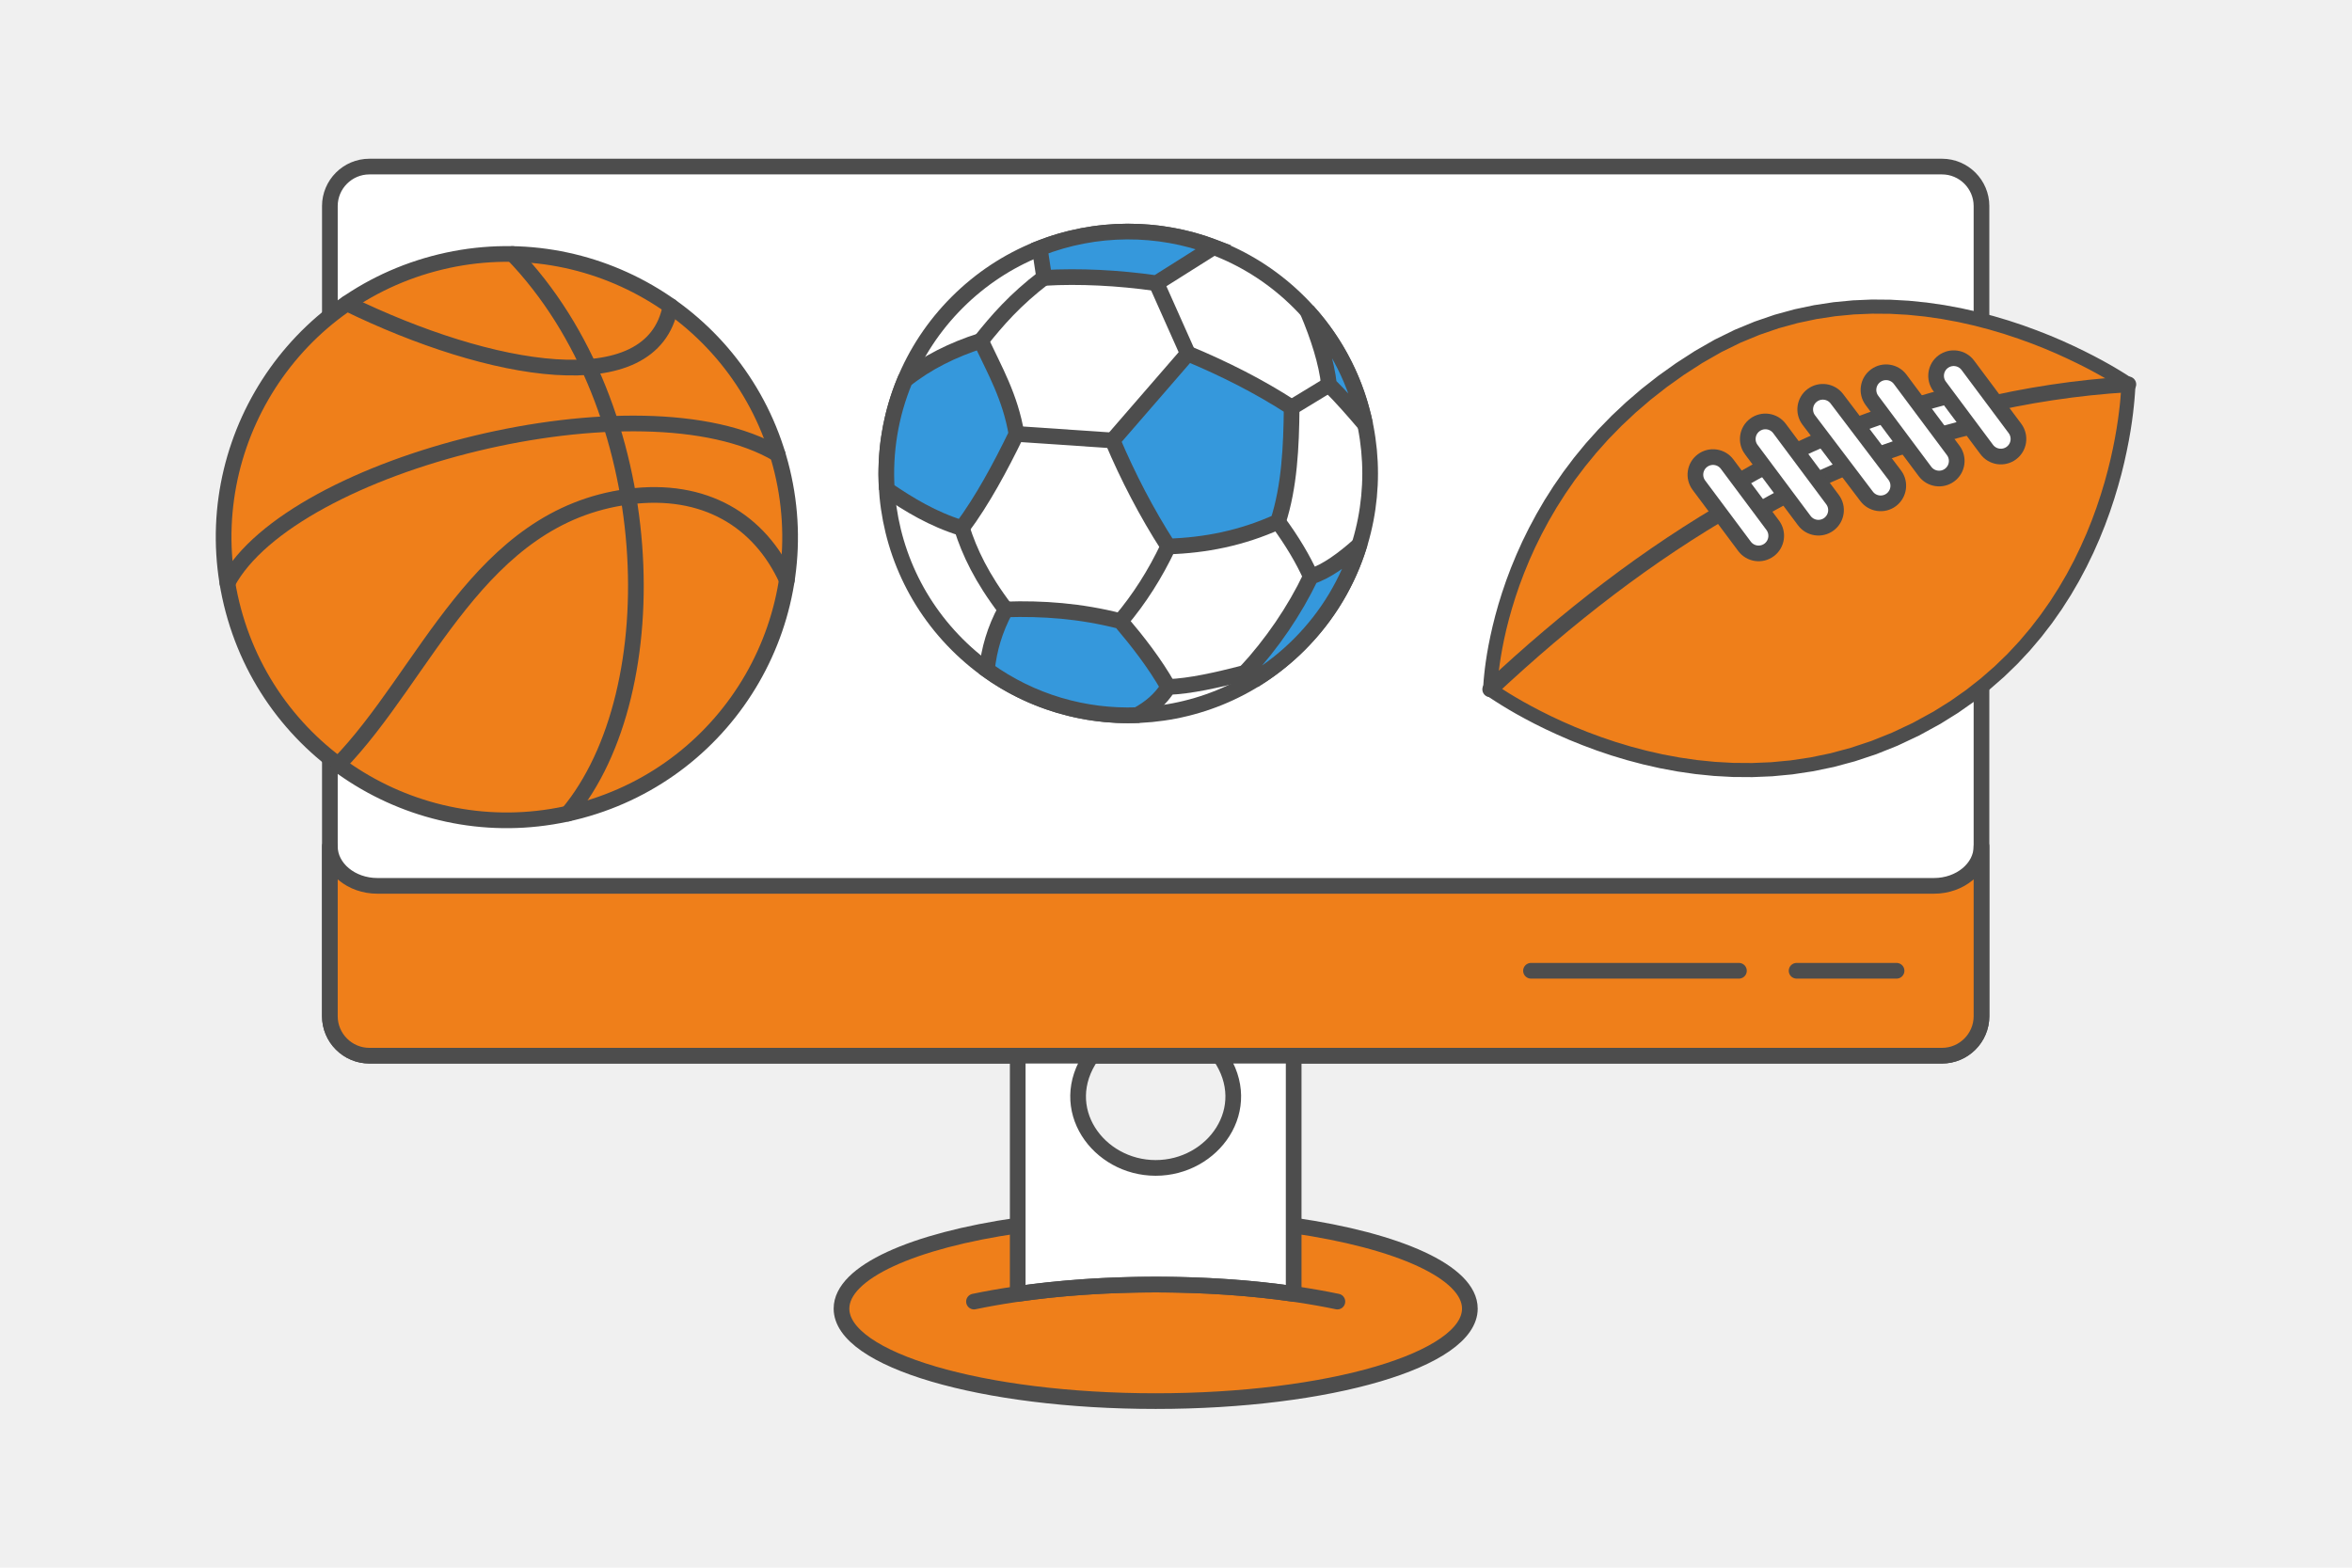
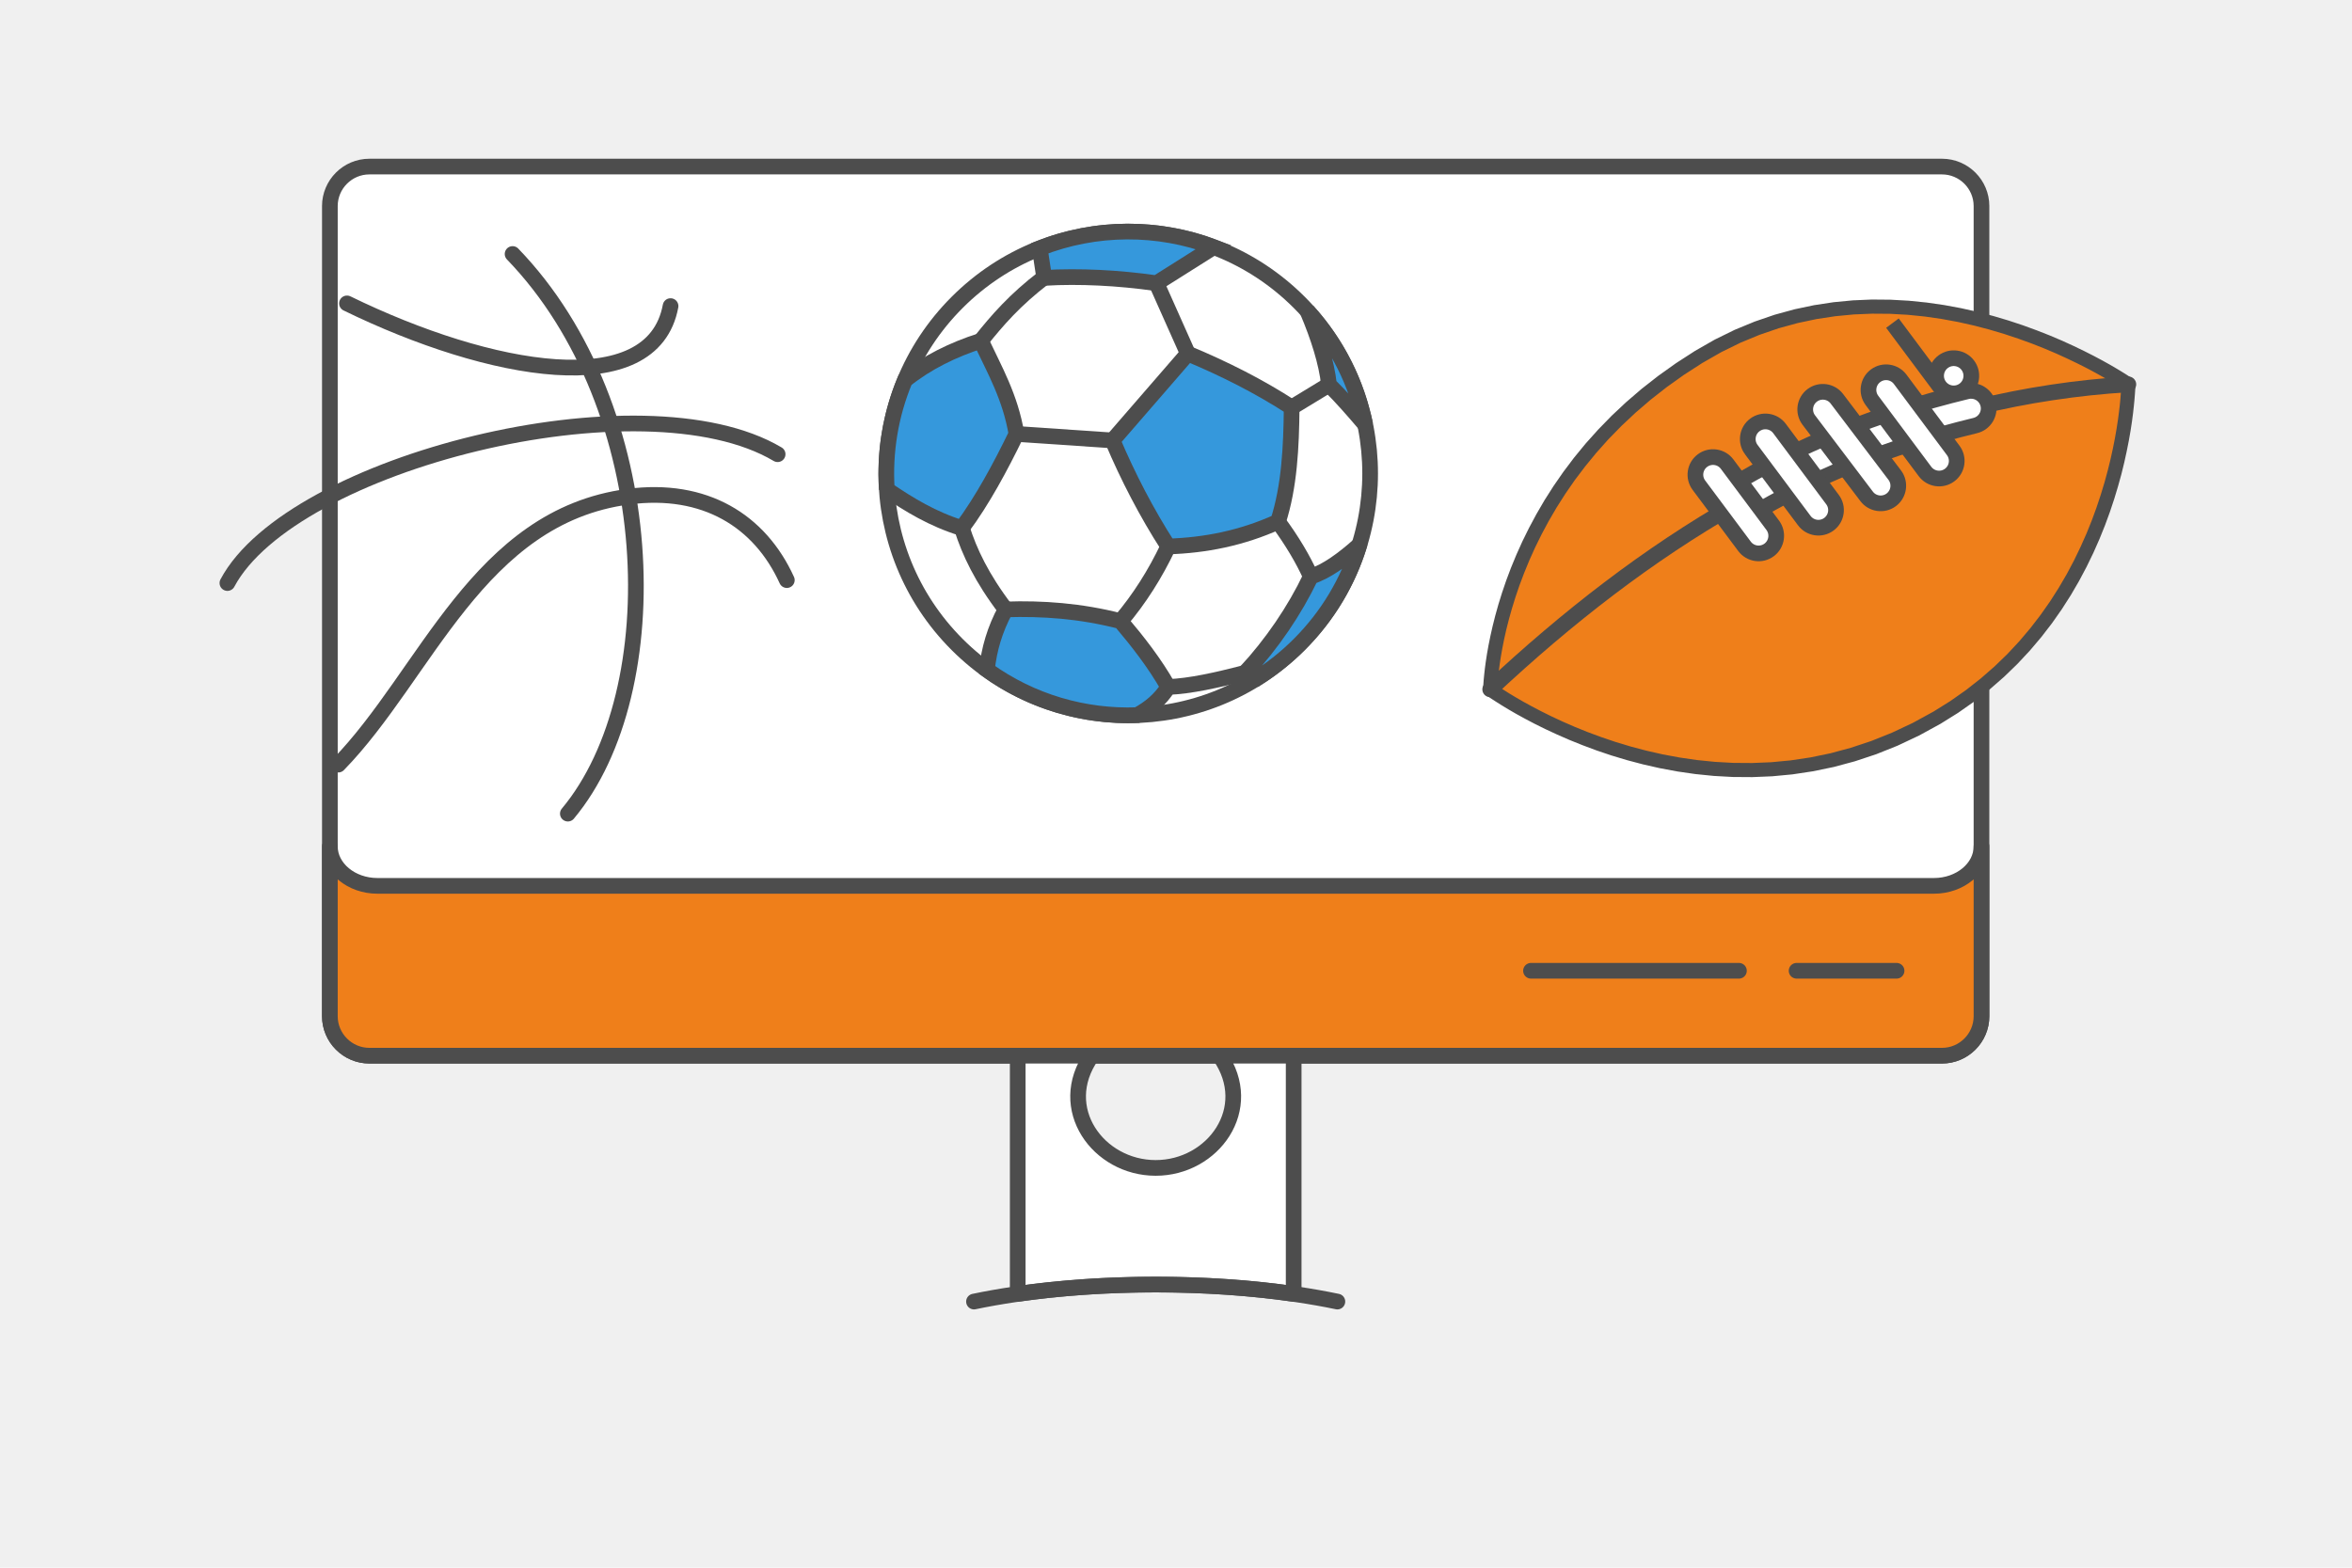
<svg xmlns="http://www.w3.org/2000/svg" xml:space="preserve" width="300px" height="200px" version="1.1" style="shape-rendering:geometricPrecision; text-rendering:geometricPrecision; image-rendering:optimizeQuality; fill-rule:evenodd; clip-rule:evenodd" viewBox="0 0 7136.5 4757.6">
  <defs>
    <style type="text/css">
   
    .str0 {stroke:#4D4D4D;stroke-width:47.6;stroke-miterlimit:2.613}
    .str2 {stroke:#4D4D4D;stroke-width:47.6;stroke-miterlimit:2.613}
    .str1 {stroke:#4D4D4D;stroke-width:47.6;stroke-linecap:round;stroke-linejoin:round;stroke-miterlimit:2.613}
    .fil3 {fill:none}
    .fil4 {fill:#3598DC}
    .fil1 {fill:#EF7F1A}
    .fil0 {fill:#F0F0F0}
    .fil2 {fill:white}
    .fil6 {fill:#4D4D4D;fill-rule:nonzero}
    .fil5 {fill:#EF7F1A;fill-rule:nonzero}
    .fil7 {fill:white;fill-rule:nonzero}
   
  </style>
  </defs>
  <g id="Layer_x0020_1">
    <g id="_2307955048784">
      <polygon class="fil0" points="7136.5,0 0,0 0,4757.6 7136.5,4757.6 " />
      <g>
        <g>
-           <path class="fil1 str0" d="M3088 3719.2l837.3 0c316.6,45.6 534.6,141.4 534.6,252.2 0,155.1 -426.8,280.7 -953.3,280.7 -526.5,0 -953.3,-125.6 -953.3,-280.7 0,-110.8 218,-206.5 534.7,-252.2z" />
          <path class="fil2 str1" d="M5892.5 3203.8l-4771.8 0c-65.9,0 -119.8,-53.9 -119.8,-119.8l0 -2458.7c0,-65.9 53.9,-119.8 119.8,-119.8l4771.8 0c65.9,0 119.8,53.9 119.8,119.8l0 2458.7c0,65.9 -53.9,119.8 -119.8,119.8z" />
          <path class="fil1 str1" d="M5892.5 3203.8l-4771.8 0c-65.9,0 -119.8,-53.9 -119.8,-119.8l0 -515.4c0,65.9 64.9,119.8 144.2,119.8l4723.1 0c79.2,0 144.1,-53.9 144.1,-119.8l0 515.4c0,65.9 -53.9,119.8 -119.8,119.8z" />
          <path class="fil2 str1" d="M3925.2 3926.8l0.1 0 0 -723 -224.5 0c111.4,159.9 -19.8,340.6 -194.2,340.6 -174.4,0 -305.6,-180.7 -194.2,-340.6l-224.4 0 0 723 0 0c126.3,-18.2 268.4,-28.4 418.6,-28.4 150.2,0 292.3,10.2 418.6,28.4z" />
          <path class="fil3 str1" d="M4057.9 3950c-155.7,-32.5 -345.9,-51.6 -551.3,-51.6 -205.4,0 -395.6,19.1 -551.3,51.6" />
          <line class="fil3 str1" x1="5451.3" y1="2946.1" x2="5754.6" y2="2946.1" />
          <line class="fil3 str1" x1="4645.4" y1="2946.1" x2="5276.3" y2="2946.1" />
        </g>
        <g>
-           <path class="fil1 str1" d="M1315.6 800.2c-458.4,122.8 -730.4,593.9 -607.6,1052.3 122.8,458.3 594,730.4 1052.3,607.5 458.4,-122.8 730.4,-593.9 607.6,-1052.3 -122.8,-458.3 -594,-730.4 -1052.3,-607.5z" />
          <path class="fil3 str1" d="M1555.3 770.8c450.7,466.4 478.5,1326.5 167.7,1698.4" />
          <path class="fil3 str1" d="M2359.5 1378.4c-409.7,-243.2 -1474.8,25.2 -1669.5,391" />
          <path class="fil3 str1" d="M2034.6 928.9c-54.4,292.7 -548.2,203.4 -981.8,-8.2" />
          <path class="fil3 str1" d="M2387.4 1760.5c-82,-180.1 -248.8,-283.7 -480.8,-253.2 -455.9,59.9 -613.8,540.2 -880.2,813.2" />
        </g>
        <g>
          <path class="fil2 str0" d="M3942.3 917.7c286.7,286.7 286.7,751.5 0,1038.2 -286.6,286.7 -751.4,286.7 -1038.1,0 -286.7,-286.7 -286.7,-751.5 0,-1038.2 286.7,-286.7 751.5,-286.7 1038.1,0z" />
          <g>
            <path class="fil4 str0" d="M3375.7 1336.6c76.2,-87.9 152.3,-175.7 228.5,-263.6 110.9,46.2 216.6,99.6 315,163.4 -1.2,120.7 -6.7,239.6 -41.4,346.9 -111,50.3 -222,71.6 -333.1,75.1 -66.3,-103.3 -121.9,-210.9 -169,-321.8z" />
            <g>
              <path class="fil4 str0" d="M2994.5 2032.7c6.3,-61.1 23.7,-122.2 56.8,-183.3 111.2,-3.5 226,4.1 348.8,35.7 52.5,62.2 103,126.6 144.6,199.7 -23.7,38.1 -56.5,65 -94.5,85.5 -159.5,5.9 -320.5,-40 -455.7,-137.6z" />
              <g>
                <path class="fil4 str0" d="M4124.6 1653.8c-49.7,44 -99.1,80.5 -147.2,96.1 -50.2,104.3 -116.3,201.7 -199.1,291.8l36.7 16.1c45.2,-28.6 87.9,-62.5 127.3,-101.9 87.5,-87.5 148.2,-191.5 182.3,-302.1z" />
                <path class="fil4 str0" d="M3154.8 753.4l13.6 89.8c108.9,-5.9 222.6,-0.4 340.6,16.3l173.7 -109.6c-169.9,-64 -358.7,-62.9 -527.9,3.5z" />
                <path class="fil4 str0" d="M3967.1 943.7c33.5,79.6 57.8,155.2 65.4,223.8 38.1,37.9 74.2,79.2 109.8,121.2 -25.6,-124.9 -84,-244.5 -175.2,-345z" />
                <path class="fil4 str0" d="M2690.8 1485.6c67.7,46 138.3,89.5 227.8,117.1 63.1,-85.4 115.9,-183.7 165.6,-285.8 -18.7,-111.6 -66.2,-194.3 -108,-282.7 -84.5,27.2 -162.4,65.1 -230.2,119.1 -44.2,105.7 -62.6,219.7 -55.2,332.3z" />
              </g>
            </g>
          </g>
          <path class="fil3 str0" d="M2918.6 1602.7c23,72.3 59.8,151 132.7,246.7" />
          <path class="fil3 str0" d="M3400.1 1885.1c57.2,-67.7 105.3,-143.4 144.6,-226.7" />
          <path class="fil3 str0" d="M3544.7 2084.8c66.3,-2.5 147.3,-20.5 233.6,-43.1" />
          <line class="fil3 str0" x1="3084.2" y1="1316.9" x2="3375.7" y2="1336.6" />
          <path class="fil3 str0" d="M2976.2 1034.2c49.2,-61.6 102.8,-124 192.2,-192.3" />
          <line class="fil3 str0" x1="3509" y1="859.5" x2="3604.2" y2="1073" />
          <line class="fil3 str0" x1="4032.5" y1="1167.5" x2="3919.2" y2="1236.4" />
          <path class="fil3 str0" d="M3877.8 1583.3c43,58.5 75.9,113.9 99.6,166.6" />
        </g>
        <g>
          <g>
            <path class="fil5" d="M6457.9 1166.4c0,0 -674,-470.6 -1304,-83 -621.9,382.5 -632.3,1008.6 -632.3,1008.6 0,0 668.7,488.9 1355.9,85.9 570.7,-334.6 580.4,-1011.5 580.4,-1011.5z" />
            <path id="1" class="fil6" d="M5165.1 1101.6l-22.4 -36.5 0 0 60.3 -34.5 60.5 -29.7 60.6 -25 60.4 -20.7 60.1 -16.5 59.8 -12.6 59.1 -9 58.5 -5.6 57.6 -2.5 56.6 0.5 55.5 3.1 54.3 5.5 52.8 7.6 51.4 9.5 49.8 11.2 47.9 12.5 46.1 13.7 44 14.6 41.9 15.3 39.7 15.6 37.2 15.8 34.6 15.8 32 15.4 29.2 14.8 26.3 14 23.3 13 20 11.7 16.7 10.1 13.3 8.3 9.7 6.3 6 4 2.3 1.5 -24.5 35.1 -1.7 -1.1 -5.5 -3.7 -9.2 -6 -12.8 -7.9 -16.1 -9.8 -19.4 -11.3 -22.6 -12.6 -25.5 -13.6 -28.4 -14.4 -31.2 -15 -33.8 -15.4 -36.2 -15.4 -38.5 -15.2 -40.8 -14.8 -42.8 -14.2 -44.8 -13.3 -46.5 -12.2 -48.3 -10.8 -49.7 -9.2 -51.1 -7.4 -52.4 -5.3 -53.6 -3 -54.5 -0.4 -55.4 2.3 -56.1 5.4 -56.8 8.6 -57.2 12.1 -57.7 15.8 -57.9 19.8 -58 24 -58.1 28.5 -58 33.2 0 0zm0 0c-10,6.2 -23.2,3.1 -29.4,-7 -6.2,-10.1 -3.1,-23.3 7,-29.5l22.4 36.5zm-630.8 973.1l-25.3 34.5 -8.8 -17.6 0.1 -2.3 0.2 -5.6 0.5 -9 0.9 -12.2 1.5 -15.3 2 -18.2 2.8 -20.9 3.6 -23.4 4.6 -25.9 5.7 -28.2 6.8 -30.2 8.1 -32.2 9.5 -34 11.1 -35.6 12.6 -37 14.4 -38.3 16.3 -39.5 18.2 -40.5 20.3 -41.2 22.5 -42 24.7 -42.4 27.2 -42.7 29.8 -43 32.3 -42.9 35.1 -42.8 38 -42.4 40.9 -42 44 -41.3 47.1 -40.5 50.5 -39.5 53.8 -38.4 57.4 -37.1 22.4 36.5 -55.7 36 -52.3 37.3 -48.9 38.3 -45.7 39.3 -42.6 40 -39.7 40.6 -36.7 41.1 -33.9 41.4 -31.4 41.5 -28.7 41.5 -26.3 41.4 -24 41.1 -21.7 40.5 -19.7 40 -17.6 39.1 -15.7 38.3 -14 37.1 -12.2 35.8 -10.7 34.5 -9.2 32.8 -7.9 31.1 -6.6 29.3 -5.4 27.1 -4.4 25 -3.5 22.5 -2.7 20.1 -1.9 17.3 -1.4 14.5 -0.8 11.5 -0.5 8.3 -0.2 5.1 -0.1 1.3 -8.7 -17.6zm8.7 17.6c-0.2,11.8 -9.9,21.3 -21.7,21.1 -11.9,-0.2 -21.3,-10 -21.1,-21.8l42.8 0.7zm1323.7 67.2l21.6 36.9 0 0 -65.4 35.8 -65.3 30.8 -65 26 -64.5 21.4 -63.9 17.2 -63.2 13.1 -62.4 9.4 -61.4 5.8 -60.3 2.5 -59 -0.4 -57.8 -3.2 -56.2 -5.7 -54.6 -7.9 -53 -9.9 -51.1 -11.6 -49.2 -13 -47.1 -14.2 -44.9 -15.2 -42.6 -15.9 -40.2 -16.2 -37.7 -16.5 -35.1 -16.3 -32.3 -16 -29.4 -15.5 -26.4 -14.5 -23.3 -13.5 -20.1 -12.2 -16.7 -10.5 -13.3 -8.6 -9.7 -6.6 -5.9 -4.1 -2.3 -1.7 25.3 -34.5 1.6 1.1 5.5 3.9 9.1 6.2 12.7 8.2 16.1 10.2 19.4 11.7 22.6 13.1 25.7 14.1 28.6 15 31.4 15.6 34.1 15.9 36.6 16 39.1 15.8 41.5 15.4 43.7 14.8 45.7 13.8 47.7 12.6 49.6 11.3 51.2 9.5 52.9 7.7 54.4 5.5 55.7 3.1 57 0.4 58.1 -2.4 59.1 -5.6 60 -9 60.9 -12.6 61.5 -16.6 62.1 -20.6 62.6 -25.1 62.9 -29.6 63.3 -34.6 0 0zm0 0c10.2,-6 23.3,-2.6 29.3,7.6 6,10.2 2.5,23.3 -7.7,29.3l-21.6 -36.9zm579 -975.6l24.5 -35.1 9.1 17.9 0 2.3 -0.2 6 -0.5 9.6 -0.9 13.1 -1.3 16.3 -1.9 19.3 -2.5 22.2 -3.3 24.9 -4.2 27.4 -5.2 29.7 -6.3 31.8 -7.4 33.8 -8.7 35.5 -10.2 37 -11.6 38.5 -13.2 39.6 -14.9 40.7 -16.7 41.4 -18.6 42.1 -20.7 42.6 -22.7 42.8 -25 42.9 -27.3 42.7 -29.8 42.5 -32.3 41.9 -34.9 41.2 -37.7 40.4 -40.5 39.2 -43.5 38 -46.5 36.5 -49.6 34.8 -52.9 33 -21.6 -36.9 50.9 -31.8 47.7 -33.5 44.7 -35.1 41.8 -36.5 39 -37.7 36.2 -38.8 33.6 -39.7 31.1 -40.4 28.7 -40.9 26.3 -41.2 24.2 -41.4 22 -41.4 19.9 -41.2 18.1 -40.7 16.2 -40.2 14.4 -39.4 12.8 -38.5 11.3 -37.3 9.8 -36 8.5 -34.5 7.2 -32.7 6.1 -30.9 5 -28.8 4.1 -26.6 3.2 -24.1 2.5 -21.4 1.8 -18.6 1.2 -15.7 0.8 -12.4 0.5 -9 0.2 -5.5 0 -1.5 9.2 17.8zm-9.2 -17.8c0.2,-11.8 9.9,-21.3 21.7,-21.1 11.8,0.1 21.3,9.9 21.1,21.7l-42.8 -0.6z" />
          </g>
          <path class="fil3 str1" d="M4521.6 2092c233.9,-219.1 480.2,-409.8 743.9,-560.6m734.9 -296.2c147,-35.6 299.3,-59 457.5,-68.8" />
          <path class="fil7 str1" d="M5303.3 1568.8c-25.3,15.2 -58.2,7.1 -73.4,-18.2 -15.3,-25.3 -7.2,-58.1 18.1,-73.4 101.8,-61.6 212.2,-117.2 332.3,-165.9 119.1,-48.3 248.1,-89.7 387.9,-123.6 28.7,-6.9 57.5,10.8 64.4,39.5 6.8,28.6 -10.8,57.4 -39.5,64.3 -133.8,32.4 -257.8,72.3 -373,119 -114.2,46.3 -219.5,99.3 -316.8,158.3z" />
          <g>
            <path class="fil7 str2" d="M5679.9 1215.1c-17.6,-23.7 -12.6,-57.2 11.1,-74.8 23.6,-17.6 57.1,-12.7 74.7,11l160.9 215.7c17.6,23.6 12.7,57.1 -11,74.7 -23.7,17.6 -57.2,12.7 -74.8,-11l-160.9 -215.6z" />
            <path class="fil7 str2" d="M5154.8 1472.4c-17.6,-23.7 -12.7,-57.1 11,-74.7 23.7,-17.6 57.2,-12.7 74.8,11l138.3 185.4c17.6,23.7 12.7,57.2 -11,74.8 -23.7,17.6 -57.1,12.7 -74.7,-11l-138.4 -185.5z" />
            <path class="fil7 str2" d="M5313.7 1364.3c-17.6,-23.7 -12.7,-57.2 11,-74.8 23.7,-17.6 57.2,-12.7 74.8,11l160.8 215.7c17.7,23.6 12.7,57.1 -11,74.7 -23.6,17.6 -57.1,12.7 -74.7,-11l-160.9 -215.6z" />
            <path class="fil7 str2" d="M5488 1274.4c-17.6,-23.7 -12.7,-57.2 11,-74.8 23.7,-17.6 57.2,-12.7 74.8,11l175.5 231.6c17.6,23.7 12.6,57.2 -11,74.8 -23.7,17.6 -57.2,12.7 -74.8,-11l-175.5 -231.6z" />
-             <path class="fil7 str2" d="M5885.1 1172.3c-17.6,-23.6 -12.7,-57.1 11,-74.7 23.7,-17.6 57.2,-12.7 74.8,11l143 191.7c17.6,23.7 12.7,57.1 -11,74.7 -23.7,17.6 -57.2,12.7 -74.8,-11l-143 -191.7z" />
+             <path class="fil7 str2" d="M5885.1 1172.3c-17.6,-23.6 -12.7,-57.1 11,-74.7 23.7,-17.6 57.2,-12.7 74.8,11c17.6,23.7 12.7,57.1 -11,74.7 -23.7,17.6 -57.2,12.7 -74.8,-11l-143 -191.7z" />
          </g>
        </g>
      </g>
    </g>
  </g>
</svg>